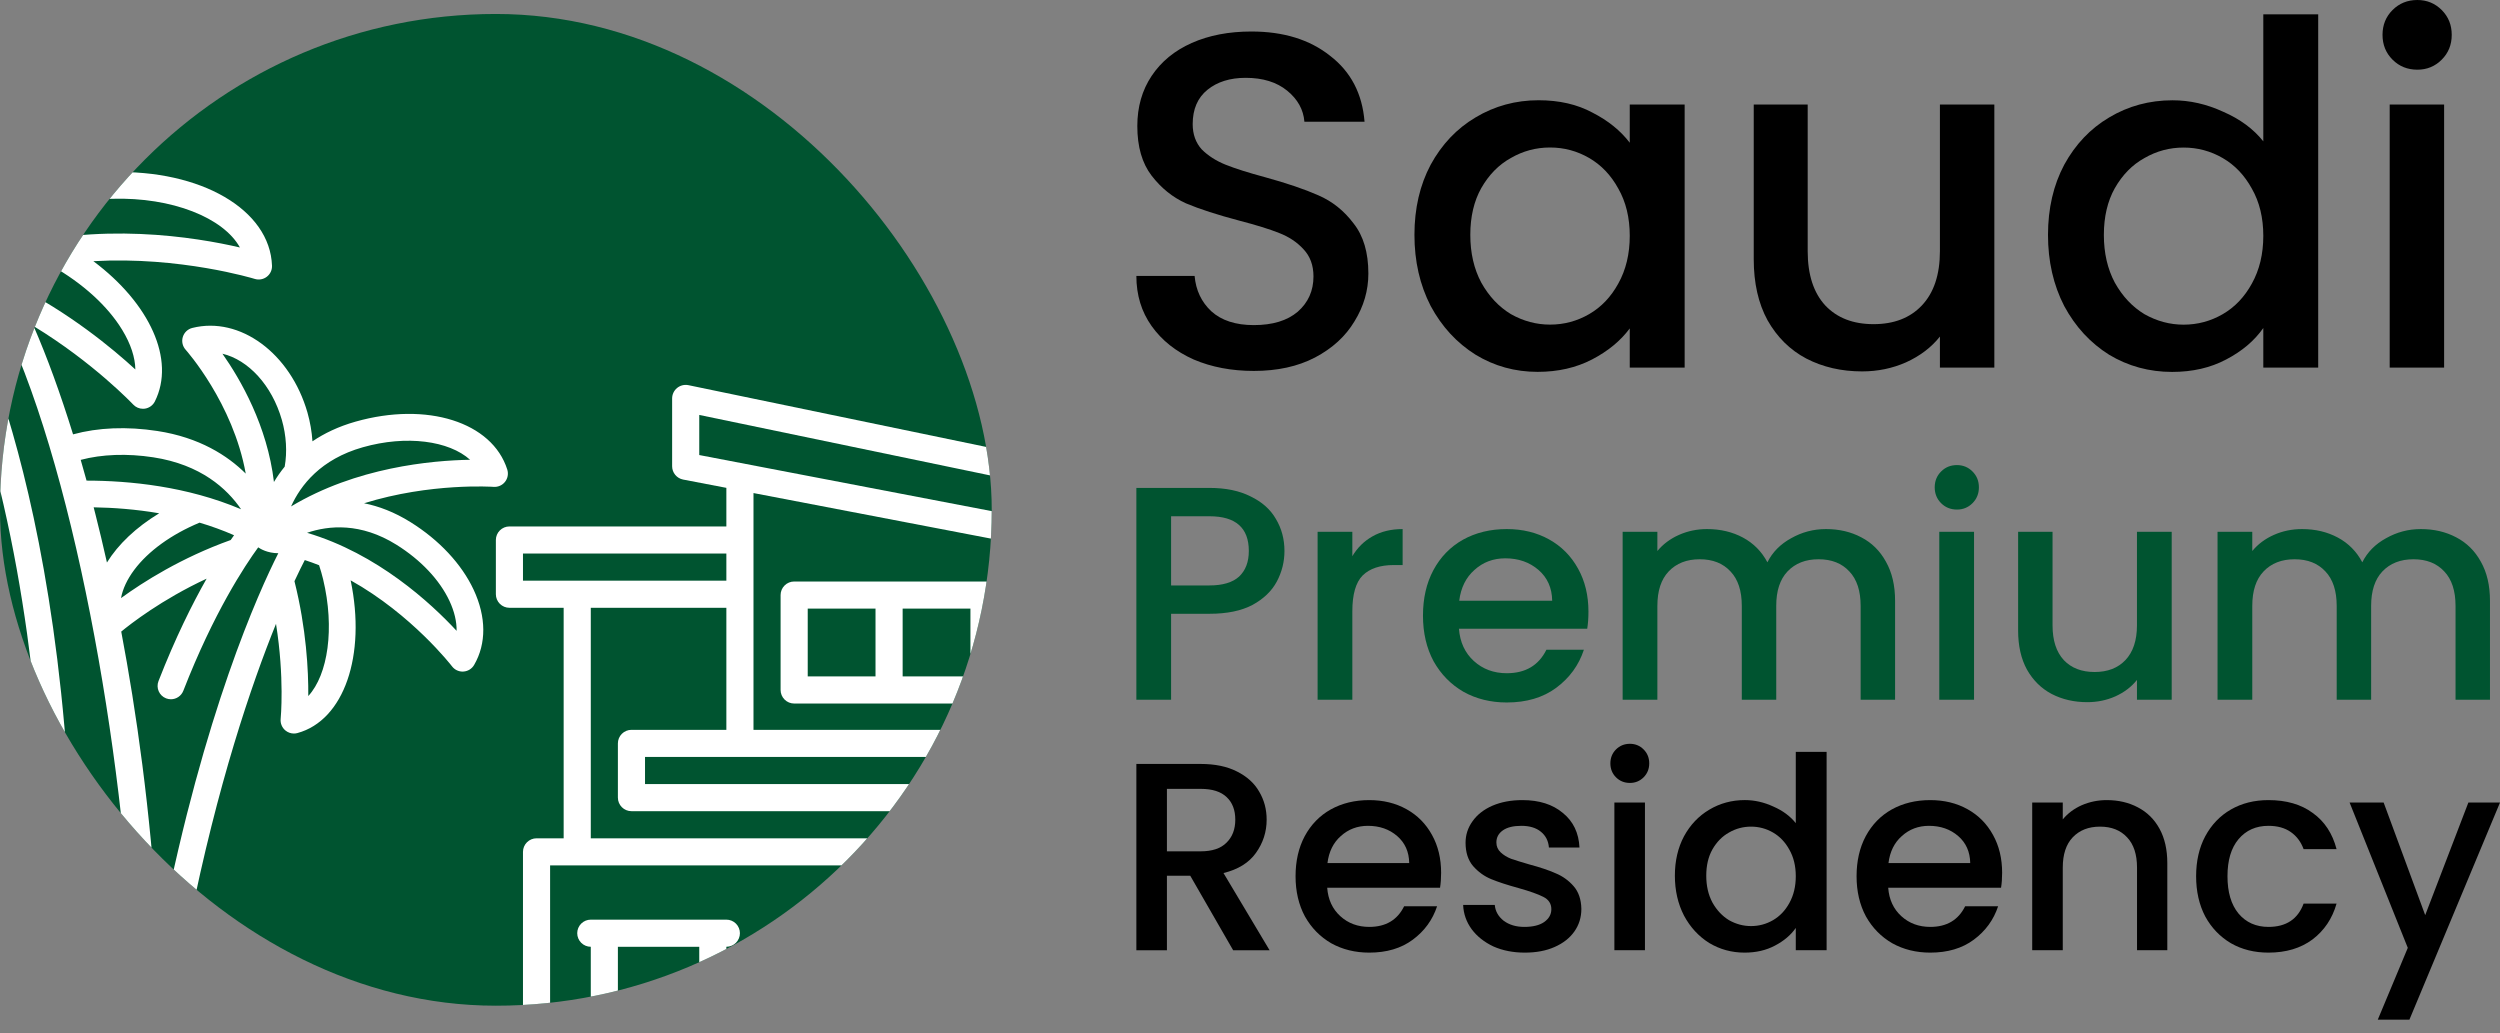
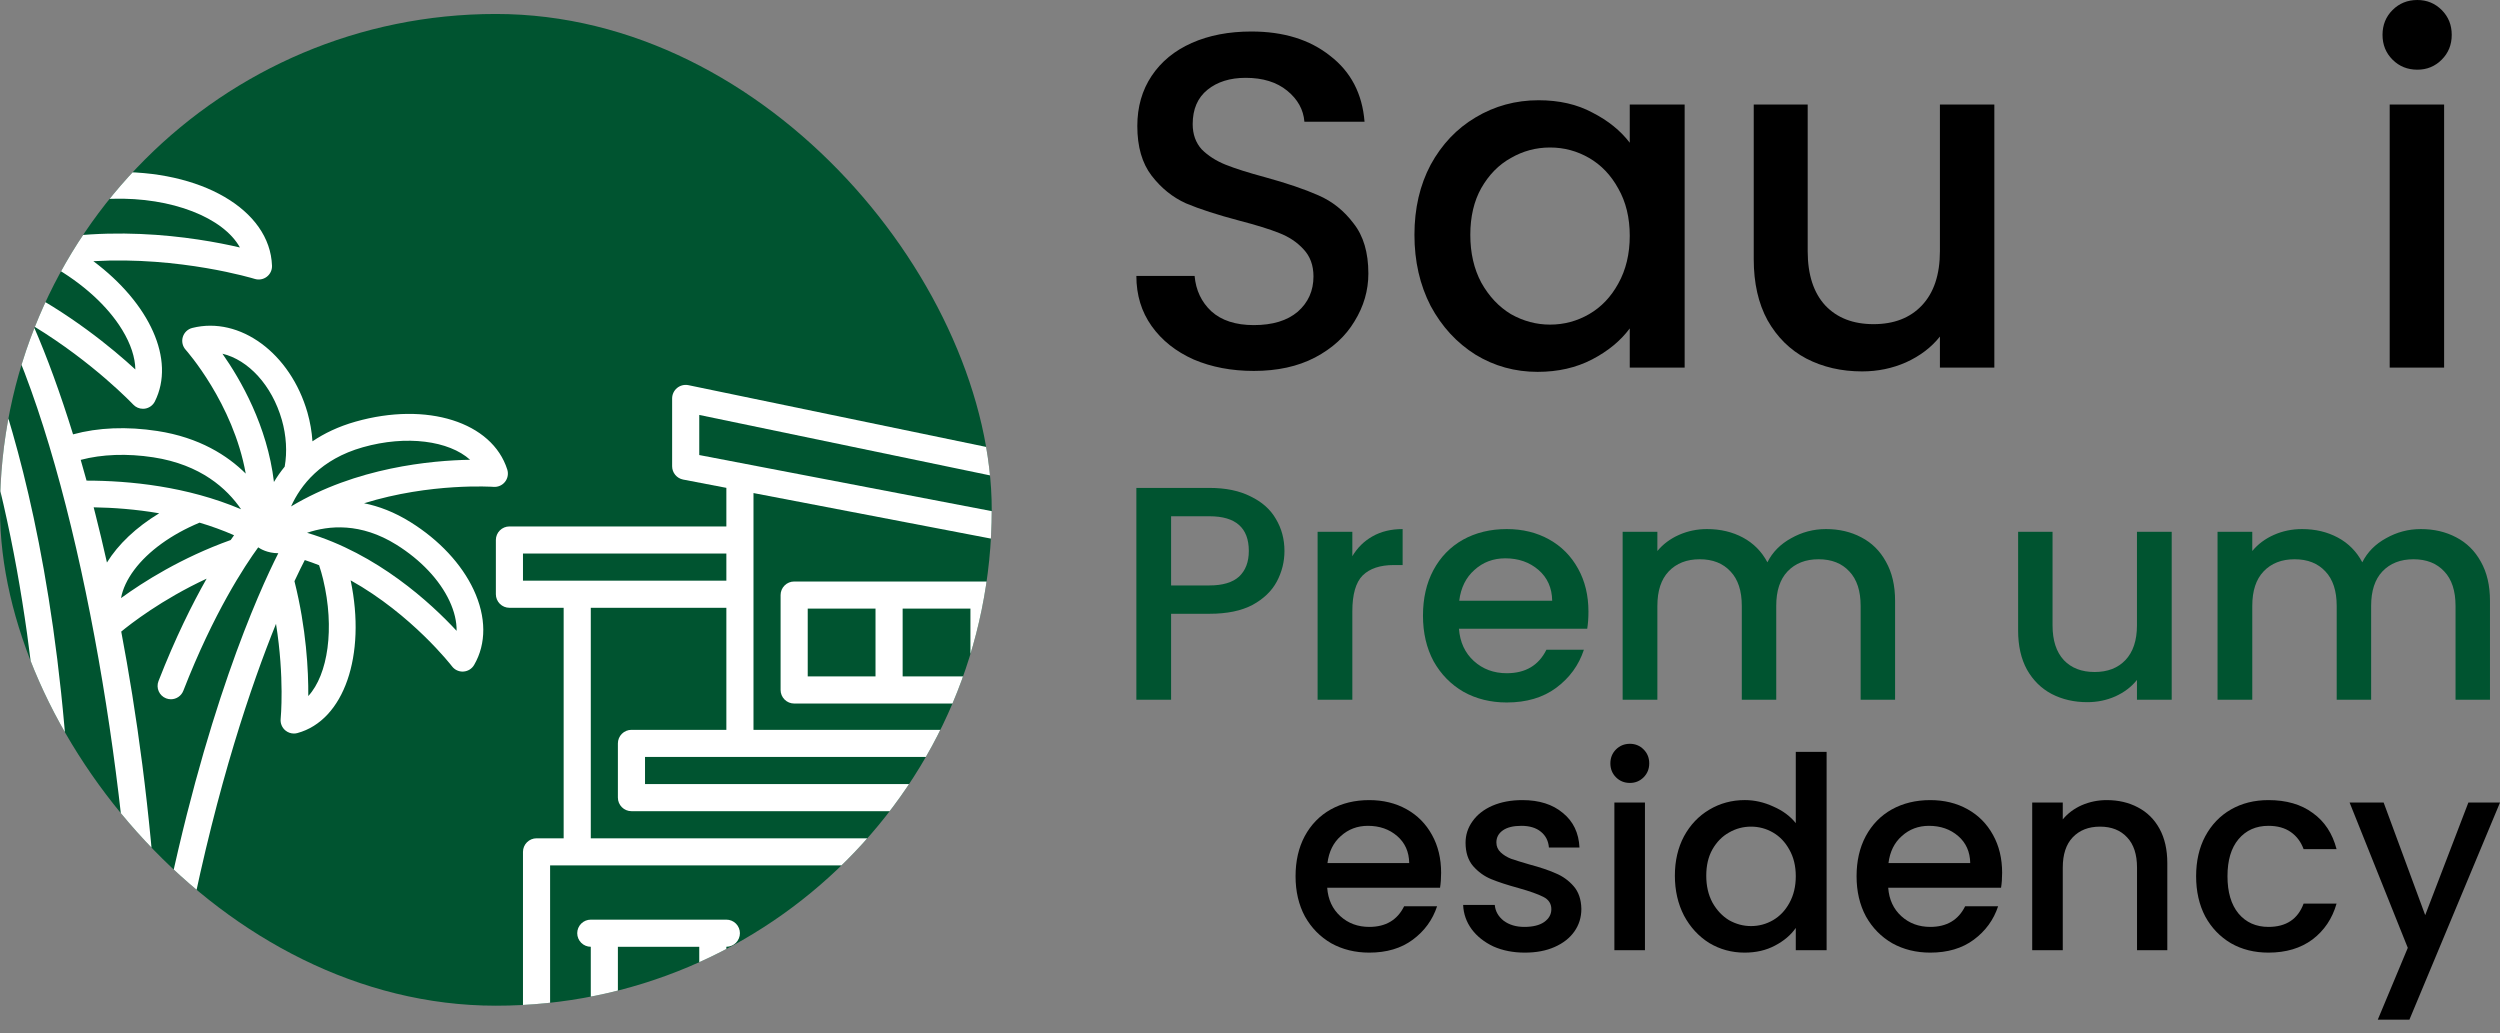
<svg xmlns="http://www.w3.org/2000/svg" width="121" height="50" viewBox="0 0 121 50" fill="none">
  <rect x="0" y="0" width="121" height="50" fill="#808080" stroke="none" />
  <g clip-path="url(#clip0_301_1148)">
    <rect y="0.676" width="48" height="48" rx="24" fill="#005430" />
    <path d="M65.344 35.324V25.819C65.344 25.667 65.291 25.52 65.194 25.402C65.098 25.285 64.963 25.205 64.814 25.175L33.314 18.641C33.219 18.623 33.121 18.625 33.027 18.649C32.933 18.672 32.846 18.717 32.771 18.778C32.696 18.84 32.636 18.917 32.594 19.005C32.553 19.092 32.531 19.188 32.531 19.285V22.566C32.531 22.719 32.584 22.867 32.682 22.984C32.779 23.102 32.914 23.182 33.064 23.211L35.156 23.612V25.48H24.656C24.482 25.48 24.315 25.549 24.192 25.672C24.069 25.795 24 25.962 24 26.136V28.761C24 28.935 24.069 29.102 24.192 29.225C24.315 29.348 24.482 29.417 24.656 29.417H27.281V40.574H25.969C25.795 40.574 25.628 40.643 25.505 40.766C25.382 40.889 25.312 41.056 25.312 41.23V50.785H24.656C24.482 50.785 24.315 50.854 24.192 50.977C24.069 51.1 24 51.267 24 51.441V54.066C24 54.24 24.069 54.407 24.192 54.53C24.315 54.654 24.482 54.723 24.656 54.723H65.344C65.518 54.723 65.685 54.654 65.808 54.53C65.931 54.407 66 54.24 66 54.066V51.441C66 51.267 65.931 51.1 65.808 50.977C65.685 50.854 65.518 50.785 65.344 50.785H65.016V39.261H65.344C65.518 39.261 65.685 39.192 65.808 39.069C65.931 38.946 66 38.779 66 38.605V35.98C66 35.806 65.931 35.639 65.808 35.516C65.685 35.393 65.518 35.324 65.344 35.324ZM33.844 22.024V20.083L64.031 26.359V35.324H62.719V28.105C62.719 27.952 62.666 27.804 62.568 27.687C62.471 27.569 62.336 27.489 62.186 27.46L33.844 22.024ZM61.406 28.647V35.324H36.469V23.864L61.406 28.647ZM25.312 28.105V26.792H35.156V28.105H25.312ZM30.562 39.261H44.016V50.785H42.703V41.23C42.703 41.056 42.634 40.889 42.511 40.766C42.388 40.643 42.221 40.574 42.047 40.574H28.594V29.417H35.156V35.324H30.562C30.389 35.324 30.221 35.393 30.099 35.516C29.975 35.639 29.906 35.806 29.906 35.98V38.605C29.906 38.779 29.975 38.946 30.099 39.069C30.221 39.192 30.389 39.261 30.562 39.261ZM26.625 41.886H41.391V50.785H35.156V45.824C35.33 45.824 35.497 45.754 35.62 45.631C35.743 45.508 35.812 45.341 35.812 45.167C35.812 44.993 35.743 44.826 35.62 44.703C35.497 44.58 35.33 44.511 35.156 44.511H28.594C28.42 44.511 28.253 44.58 28.13 44.703C28.007 44.826 27.938 44.993 27.938 45.167C27.938 45.341 28.007 45.508 28.13 45.631C28.253 45.754 28.42 45.824 28.594 45.824V50.785H26.625V41.886ZM33.844 45.824V50.785H29.906V45.824H33.844ZM64.688 53.41H25.312V52.098H64.688V53.41ZM45.328 50.785V39.261H46.641V50.785H45.328ZM61.078 41.886V43.199H47.953V41.886H61.078ZM47.953 40.574V39.261H61.078V40.574H47.953ZM61.078 44.511V45.824H47.953V44.511H61.078ZM61.078 47.136V48.449H47.953V47.136H61.078ZM61.078 49.761V50.785H47.953V49.761H61.078ZM62.391 50.785V39.261H63.703V50.785H62.391ZM64.688 37.949H31.219V36.636H64.688V37.949Z" fill="white" />
    <path d="M38.438 34.051H52.219C52.393 34.051 52.56 33.982 52.683 33.859C52.806 33.736 52.875 33.569 52.875 33.395V28.801C52.875 28.627 52.806 28.46 52.683 28.337C52.56 28.214 52.393 28.145 52.219 28.145H38.438C38.264 28.145 38.096 28.214 37.974 28.337C37.85 28.46 37.781 28.627 37.781 28.801V33.395C37.781 33.569 37.85 33.736 37.974 33.859C38.096 33.982 38.264 34.051 38.438 34.051ZM48.281 29.457H51.562V32.738H48.281V29.457ZM43.688 29.457H46.969V32.738H43.688V29.457ZM39.094 29.457H42.375V32.738H39.094V29.457Z" fill="white" />
    <g clip-path="url(#clip1_301_1148)">
      <path d="M24.552 22.726C23.821 20.425 20.663 19.428 17.206 20.408C16.374 20.644 15.688 20.978 15.123 21.36C15.092 20.895 15.011 20.425 14.882 19.971C14.059 17.095 11.611 15.295 9.308 15.872C9.088 15.927 8.914 16.093 8.848 16.31C8.782 16.526 8.835 16.762 8.987 16.929C9.014 16.96 11.284 19.511 11.894 22.923C11.016 22.052 9.656 21.173 7.616 20.86C6.145 20.634 4.746 20.691 3.536 21.023C2.926 19.053 2.28 17.281 1.626 15.784C4.53 17.552 6.426 19.558 6.448 19.581C6.571 19.712 6.742 19.785 6.919 19.785C6.95 19.785 6.981 19.783 7.012 19.779C7.221 19.748 7.401 19.618 7.496 19.429C8.504 17.408 7.241 14.68 4.519 12.641C8.723 12.402 12.278 13.483 12.329 13.499C12.528 13.561 12.746 13.523 12.912 13.396C13.078 13.27 13.173 13.07 13.165 12.861C13.071 10.152 9.731 8.204 5.397 8.332C2.488 8.417 0.654 9.646 -0.389 10.692C0.53 6.397 3.946 3.396 3.986 3.361C4.158 3.213 4.239 2.986 4.2 2.763C4.162 2.54 4.009 2.353 3.798 2.272C2.582 1.802 1.215 1.945 -0.052 2.674C-1.279 3.38 -2.299 4.581 -2.926 6.057C-3.163 6.616 -3.325 7.185 -3.411 7.759C-4.058 7.204 -4.866 6.682 -5.88 6.252C-9.887 4.554 -13.757 5.114 -14.881 7.555C-14.969 7.747 -14.958 7.97 -14.851 8.152C-14.744 8.334 -14.555 8.452 -14.344 8.468C-14.272 8.473 -7.615 9.024 -2.918 12.834C-7.839 13.56 -11.957 16.516 -13.701 17.942C-13.571 16.29 -11.752 14.28 -9.112 13.059C-8.797 12.914 -8.479 12.787 -8.167 12.683C-7.829 12.571 -7.647 12.206 -7.759 11.868C-7.871 11.531 -8.236 11.348 -8.574 11.46C-8.931 11.579 -9.294 11.723 -9.653 11.889C-13.604 13.716 -15.789 16.958 -14.737 19.431C-14.654 19.625 -14.482 19.767 -14.275 19.81C-14.231 19.819 -14.187 19.823 -14.144 19.823C-13.98 19.823 -13.821 19.761 -13.7 19.647C-13.658 19.606 -10.418 16.579 -5.991 14.958C-7.401 18.944 -6.659 22.657 -4.221 23.656C-4.143 23.688 -4.06 23.704 -3.977 23.704C-3.854 23.704 -3.733 23.669 -3.627 23.601C-3.45 23.486 -3.34 23.292 -3.333 23.081C-3.331 23.049 -3.222 20.176 -2.142 16.848C-1.683 17.99 -1.154 19.472 -0.627 21.314C1.721 29.514 2.235 38.449 2.234 44.711H0.81C0.454 44.711 0.165 45 0.165 45.356C0.165 45.712 0.454 46 0.81 46H10.454C10.81 46 11.099 45.712 11.099 45.356C11.099 45 10.81 44.711 10.454 44.711H9.171C10.526 37.945 12.172 33.127 13.359 30.194C13.777 32.813 13.586 34.768 13.584 34.792C13.562 35.003 13.646 35.212 13.808 35.35C13.926 35.45 14.074 35.503 14.225 35.503C14.282 35.503 14.339 35.496 14.395 35.48C16.652 34.865 17.731 31.721 16.971 28.088C19.939 29.747 21.851 32.216 21.877 32.25C21.999 32.411 22.189 32.505 22.39 32.505C22.403 32.505 22.416 32.504 22.43 32.503C22.645 32.49 22.839 32.37 22.947 32.184C23.547 31.153 23.539 29.86 22.924 28.543C22.343 27.3 21.26 26.139 19.872 25.273C19.085 24.781 18.326 24.499 17.621 24.358C20.836 23.356 23.845 23.561 23.888 23.564C24.102 23.58 24.309 23.49 24.442 23.322C24.576 23.154 24.616 22.931 24.552 22.726ZM11.166 26.137C8.777 26.991 6.914 28.179 5.857 28.948C5.939 28.504 6.155 28.04 6.497 27.582C7.176 26.672 8.295 25.865 9.659 25.296C10.218 25.463 10.778 25.663 11.328 25.905C11.277 25.976 11.223 26.054 11.166 26.137ZM4.624 24.911C4.594 24.791 4.564 24.673 4.533 24.554C5.486 24.57 6.571 24.648 7.705 24.843C6.585 25.522 5.72 26.346 5.176 27.226C4.988 26.387 4.802 25.613 4.624 24.911ZM13.642 20.325C13.858 21.081 13.905 21.88 13.779 22.586C13.575 22.836 13.403 23.087 13.259 23.328C12.939 20.613 11.642 18.367 10.766 17.12C12.009 17.415 13.159 18.636 13.642 20.325ZM7.42 22.134C9.721 22.487 10.99 23.655 11.669 24.648C9.043 23.536 6.269 23.264 4.189 23.262C4.096 22.923 4.001 22.588 3.906 22.258C4.93 21.985 6.159 21.94 7.42 22.134ZM5.919 15.973C6.329 16.649 6.542 17.3 6.551 17.882C5.457 16.875 3.362 15.134 0.65 13.767C0.571 13.622 0.493 13.481 0.414 13.345C1.108 13.134 1.807 12.976 2.502 12.862C4.003 13.712 5.214 14.812 5.919 15.973ZM5.435 9.621C8.33 9.537 10.815 10.539 11.612 11.978C9.504 11.487 4.724 10.687 0.082 12.096C0.964 11.013 2.608 9.703 5.435 9.621ZM-1.739 6.561C-0.911 4.61 0.687 3.351 2.223 3.292C1.076 4.527 -0.816 6.94 -1.574 10.07C-1.737 9.753 -1.939 9.419 -2.186 9.08C-2.239 8.233 -2.089 7.386 -1.739 6.561ZM-6.382 7.439C-3.733 8.562 -2.699 10.366 -2.297 11.677C-6.105 8.673 -10.901 7.648 -13.082 7.322C-11.771 6.308 -9.061 6.304 -6.382 7.439ZM-4.529 21.87C-5.6 20.604 -5.719 17.895 -4.698 15.17C-4.606 14.923 -4.505 14.684 -4.396 14.455C-4.053 14.364 -3.705 14.285 -3.353 14.217C-3.243 14.42 -3.086 14.721 -2.894 15.123C-3.964 17.852 -4.374 20.433 -4.529 21.87ZM0.612 20.959C-0.409 17.393 -1.434 15.127 -1.999 14.02C-1.999 14.02 -1.276 14.025 -0.821 13.784C2.974 20.01 5.651 34.058 6.325 44.711H3.523C3.527 33.519 1.951 25.633 0.612 20.959ZM7.617 44.711C7.28 39.203 6.598 34.42 5.868 30.569C6.298 30.214 7.816 29.023 10.001 28.007C9.305 29.233 8.484 30.878 7.671 32.965C7.542 33.297 7.706 33.671 8.038 33.8C8.115 33.83 8.194 33.844 8.272 33.844C8.53 33.844 8.773 33.688 8.873 33.433C10.342 29.658 11.853 27.375 12.497 26.492C12.597 26.56 12.935 26.773 13.47 26.776C12.515 28.663 9.878 34.486 7.857 44.711H7.617ZM15.639 28.038C16.207 30.408 15.876 32.649 14.921 33.689C14.93 32.459 14.829 30.429 14.252 28.13C14.463 27.678 14.633 27.337 14.752 27.107C14.987 27.183 15.217 27.267 15.444 27.357C15.517 27.576 15.583 27.805 15.639 28.038ZM21.756 29.088C21.992 29.595 22.107 30.085 22.1 30.533C20.86 29.195 18.27 26.797 14.861 25.788C15.913 25.429 17.458 25.285 19.19 26.366C20.368 27.102 21.28 28.069 21.756 29.088ZM14.087 24.512C14.55 23.483 15.523 22.225 17.558 21.648C19.676 21.047 21.735 21.333 22.752 22.253C20.885 22.285 17.24 22.616 14.087 24.512Z" fill="white" />
    </g>
  </g>
  <path d="M117.001 3.373C116.523 3.373 116.123 3.212 115.799 2.888C115.476 2.565 115.314 2.164 115.314 1.687C115.314 1.209 115.476 0.809 115.799 0.485C116.123 0.162 116.523 0 117.001 0C117.463 0 117.856 0.162 118.179 0.485C118.503 0.809 118.664 1.209 118.664 1.687C118.664 2.164 118.503 2.565 118.179 2.888C117.856 3.212 117.463 3.373 117.001 3.373ZM118.295 5.06V17.791H115.661V5.06H118.295Z" fill="black" />
-   <path d="M99.123 11.37C99.123 10.091 99.385 8.959 99.909 7.973C100.448 6.988 101.172 6.225 102.081 5.686C103.005 5.132 104.029 4.854 105.154 4.854C105.986 4.854 106.802 5.039 107.603 5.409C108.419 5.763 109.066 6.241 109.544 6.841V0.695H112.201V17.793H109.544V15.876C109.113 16.492 108.512 17 107.742 17.401C106.987 17.801 106.117 18.001 105.131 18.001C104.022 18.001 103.005 17.724 102.081 17.169C101.172 16.599 100.448 15.814 99.909 14.813C99.385 13.796 99.123 12.649 99.123 11.37ZM109.544 11.416C109.544 10.538 109.359 9.776 108.989 9.129C108.635 8.482 108.165 7.989 107.58 7.65C106.995 7.311 106.363 7.142 105.685 7.142C105.008 7.142 104.376 7.311 103.791 7.65C103.205 7.973 102.728 8.459 102.358 9.106C102.004 9.737 101.827 10.492 101.827 11.37C101.827 12.248 102.004 13.018 102.358 13.681C102.728 14.343 103.205 14.851 103.791 15.206C104.391 15.544 105.023 15.714 105.685 15.714C106.363 15.714 106.995 15.544 107.58 15.206C108.165 14.867 108.635 14.374 108.989 13.727C109.359 13.064 109.544 12.294 109.544 11.416Z" fill="black" />
  <path d="M96.526 5.061V17.792H93.892V16.29C93.476 16.814 92.929 17.229 92.252 17.537C91.589 17.83 90.881 17.976 90.126 17.976C89.125 17.976 88.224 17.768 87.423 17.353C86.637 16.937 86.013 16.32 85.551 15.504C85.104 14.688 84.881 13.702 84.881 12.547V5.061H87.492V12.154C87.492 13.294 87.777 14.172 88.347 14.788C88.917 15.389 89.695 15.689 90.68 15.689C91.666 15.689 92.444 15.389 93.014 14.788C93.599 14.172 93.892 13.294 93.892 12.154V5.061H96.526Z" fill="black" />
  <path d="M68.459 11.367C68.459 10.089 68.721 8.957 69.245 7.971C69.784 6.985 70.508 6.222 71.417 5.683C72.341 5.129 73.358 4.852 74.467 4.852C75.468 4.852 76.338 5.052 77.078 5.452C77.832 5.837 78.433 6.323 78.88 6.908V5.06H81.537V17.791H78.88V15.896C78.433 16.497 77.825 16.997 77.055 17.398C76.284 17.798 75.406 17.998 74.421 17.998C73.327 17.998 72.326 17.721 71.417 17.167C70.508 16.597 69.784 15.811 69.245 14.81C68.721 13.793 68.459 12.646 68.459 11.367ZM78.88 11.414C78.88 10.536 78.695 9.773 78.325 9.126C77.971 8.479 77.501 7.986 76.916 7.647C76.331 7.308 75.699 7.139 75.021 7.139C74.343 7.139 73.712 7.308 73.127 7.647C72.541 7.971 72.064 8.456 71.694 9.103C71.34 9.734 71.163 10.489 71.163 11.367C71.163 12.245 71.34 13.015 71.694 13.678C72.064 14.34 72.541 14.848 73.127 15.203C73.727 15.542 74.359 15.711 75.021 15.711C75.699 15.711 76.331 15.542 76.916 15.203C77.501 14.864 77.971 14.371 78.325 13.724C78.695 13.062 78.88 12.291 78.88 11.414Z" fill="black" />
  <path d="M60.684 17.953C59.606 17.953 58.635 17.768 57.773 17.399C56.91 17.014 56.232 16.474 55.739 15.781C55.246 15.088 55 14.28 55 13.355H57.819C57.88 14.049 58.15 14.618 58.627 15.065C59.12 15.512 59.806 15.735 60.684 15.735C61.593 15.735 62.301 15.52 62.81 15.088C63.318 14.642 63.572 14.072 63.572 13.378C63.572 12.839 63.41 12.4 63.087 12.061C62.779 11.723 62.386 11.461 61.908 11.276C61.446 11.091 60.799 10.891 59.968 10.675C58.92 10.398 58.065 10.121 57.403 9.843C56.756 9.551 56.202 9.104 55.739 8.503C55.277 7.902 55.046 7.101 55.046 6.1C55.046 5.176 55.277 4.367 55.739 3.674C56.202 2.981 56.848 2.45 57.68 2.08C58.512 1.71 59.475 1.525 60.568 1.525C62.124 1.525 63.395 1.918 64.381 2.704C65.382 3.474 65.936 4.537 66.044 5.892H63.133C63.087 5.307 62.81 4.806 62.301 4.39C61.793 3.975 61.123 3.767 60.291 3.767C59.536 3.767 58.92 3.959 58.443 4.344C57.965 4.729 57.726 5.284 57.726 6.008C57.726 6.501 57.873 6.909 58.165 7.232C58.474 7.54 58.859 7.787 59.321 7.972C59.783 8.157 60.414 8.357 61.215 8.573C62.278 8.865 63.141 9.158 63.803 9.451C64.481 9.743 65.051 10.198 65.513 10.814C65.99 11.415 66.229 12.223 66.229 13.24C66.229 14.056 66.006 14.826 65.559 15.55C65.128 16.274 64.489 16.86 63.641 17.306C62.81 17.738 61.824 17.953 60.684 17.953Z" fill="black" />
  <path d="M117.167 25.607C117.806 25.607 118.376 25.74 118.878 26.006C119.389 26.271 119.787 26.665 120.073 27.186C120.368 27.707 120.515 28.336 120.515 29.074V33.867H118.848V29.324C118.848 28.597 118.666 28.041 118.303 27.658C117.939 27.264 117.442 27.068 116.813 27.068C116.184 27.068 115.682 27.264 115.308 27.658C114.945 28.041 114.763 28.597 114.763 29.324V33.867H113.096V29.324C113.096 28.597 112.914 28.041 112.55 27.658C112.186 27.264 111.69 27.068 111.061 27.068C110.431 27.068 109.93 27.264 109.556 27.658C109.192 28.041 109.01 28.597 109.01 29.324V33.867H107.329V25.74H109.01V26.669C109.286 26.335 109.635 26.075 110.058 25.888C110.48 25.701 110.933 25.607 111.415 25.607C112.064 25.607 112.644 25.745 113.155 26.02C113.666 26.296 114.06 26.694 114.335 27.215C114.581 26.724 114.964 26.335 115.485 26.05C116.007 25.755 116.567 25.607 117.167 25.607Z" fill="#005430" />
  <path d="M105.11 25.74V33.867H103.429V32.908C103.164 33.243 102.814 33.508 102.382 33.705C101.959 33.892 101.507 33.985 101.025 33.985C100.386 33.985 99.811 33.852 99.299 33.587C98.798 33.322 98.399 32.928 98.104 32.407C97.819 31.886 97.677 31.256 97.677 30.519V25.74H99.343V30.268C99.343 30.996 99.525 31.556 99.889 31.95C100.253 32.333 100.75 32.525 101.379 32.525C102.008 32.525 102.505 32.333 102.869 31.95C103.242 31.556 103.429 30.996 103.429 30.268V25.74H105.11Z" fill="#005430" />
-   <path d="M94.717 24.663C94.412 24.663 94.156 24.56 93.95 24.354C93.743 24.147 93.64 23.891 93.64 23.587C93.64 23.282 93.743 23.026 93.95 22.82C94.156 22.613 94.412 22.51 94.717 22.51C95.012 22.51 95.263 22.613 95.469 22.82C95.676 23.026 95.779 23.282 95.779 23.587C95.779 23.891 95.676 24.147 95.469 24.354C95.263 24.56 95.012 24.663 94.717 24.663ZM95.543 25.74V33.867H93.861V25.74H95.543Z" fill="#005430" />
  <path d="M88.374 25.607C89.013 25.607 89.583 25.74 90.085 26.006C90.596 26.271 90.994 26.665 91.279 27.186C91.574 27.707 91.722 28.336 91.722 29.074V33.867H90.055V29.324C90.055 28.597 89.873 28.041 89.509 27.658C89.146 27.264 88.649 27.068 88.02 27.068C87.39 27.068 86.889 27.264 86.515 27.658C86.151 28.041 85.97 28.597 85.97 29.324V33.867H84.303V29.324C84.303 28.597 84.121 28.041 83.757 27.658C83.393 27.264 82.897 27.068 82.267 27.068C81.638 27.068 81.137 27.264 80.763 27.658C80.399 28.041 80.217 28.597 80.217 29.324V33.867H78.536V25.74H80.217V26.669C80.493 26.335 80.842 26.075 81.264 25.888C81.687 25.701 82.14 25.607 82.621 25.607C83.27 25.607 83.851 25.745 84.362 26.02C84.873 26.296 85.266 26.694 85.542 27.215C85.788 26.724 86.171 26.335 86.692 26.05C87.213 25.755 87.774 25.607 88.374 25.607Z" fill="#005430" />
  <path d="M76.881 29.605C76.881 29.909 76.861 30.185 76.822 30.43H70.613C70.662 31.079 70.903 31.601 71.335 31.994C71.768 32.387 72.299 32.584 72.928 32.584C73.833 32.584 74.472 32.205 74.846 31.448H76.66C76.414 32.196 75.967 32.81 75.318 33.292C74.678 33.764 73.882 34 72.928 34C72.151 34 71.453 33.828 70.834 33.484C70.224 33.13 69.742 32.638 69.388 32.009C69.044 31.37 68.872 30.632 68.872 29.796C68.872 28.96 69.039 28.228 69.374 27.599C69.718 26.959 70.195 26.468 70.804 26.124C71.424 25.779 72.132 25.607 72.928 25.607C73.695 25.607 74.379 25.775 74.978 26.109C75.578 26.443 76.045 26.915 76.38 27.525C76.714 28.125 76.881 28.818 76.881 29.605ZM75.126 29.074C75.116 28.454 74.895 27.957 74.462 27.584C74.029 27.21 73.494 27.023 72.855 27.023C72.274 27.023 71.778 27.21 71.365 27.584C70.952 27.948 70.706 28.444 70.627 29.074H75.126Z" fill="#005430" />
  <path d="M65.453 26.92C65.699 26.507 66.024 26.188 66.427 25.961C66.84 25.725 67.326 25.607 67.887 25.607V27.348H67.459C66.8 27.348 66.299 27.515 65.955 27.849C65.621 28.184 65.453 28.764 65.453 29.59V33.867H63.772V25.74H65.453V26.92Z" fill="#005430" />
  <path d="M62.168 26.668C62.168 27.189 62.045 27.681 61.8 28.143C61.554 28.605 61.16 28.984 60.62 29.279C60.079 29.564 59.386 29.707 58.54 29.707H56.681V33.866H55V23.615H58.54C59.327 23.615 59.99 23.753 60.531 24.028C61.082 24.294 61.49 24.657 61.755 25.12C62.031 25.582 62.168 26.098 62.168 26.668ZM58.54 28.335C59.179 28.335 59.656 28.192 59.971 27.907C60.285 27.612 60.443 27.199 60.443 26.668C60.443 25.547 59.808 24.987 58.54 24.987H56.681V28.335H58.54Z" fill="#005430" />
  <path d="M121 38.844L116.615 49.353H115.084L116.537 45.876L113.721 38.844H115.369L117.38 44.293L119.469 38.844H121Z" fill="black" />
  <path d="M106.292 42.409C106.292 41.674 106.439 41.03 106.733 40.476C107.036 39.914 107.451 39.481 107.978 39.179C108.506 38.876 109.112 38.725 109.795 38.725C110.66 38.725 111.374 38.932 111.936 39.347C112.507 39.754 112.892 40.338 113.09 41.099H111.495C111.365 40.744 111.157 40.468 110.872 40.269C110.586 40.07 110.227 39.97 109.795 39.97C109.189 39.97 108.705 40.186 108.342 40.619C107.987 41.043 107.81 41.64 107.81 42.409C107.81 43.179 107.987 43.78 108.342 44.213C108.705 44.645 109.189 44.862 109.795 44.862C110.651 44.862 111.218 44.485 111.495 43.733H113.09C112.883 44.459 112.494 45.039 111.923 45.471C111.352 45.895 110.643 46.107 109.795 46.107C109.112 46.107 108.506 45.956 107.978 45.653C107.451 45.342 107.036 44.909 106.733 44.356C106.439 43.793 106.292 43.145 106.292 42.409Z" fill="black" />
  <path d="M101.966 38.725C102.528 38.725 103.03 38.841 103.471 39.075C103.921 39.309 104.271 39.654 104.522 40.113C104.773 40.571 104.898 41.125 104.898 41.774V45.99H103.432V41.994C103.432 41.354 103.272 40.865 102.952 40.528C102.632 40.182 102.195 40.009 101.641 40.009C101.088 40.009 100.647 40.182 100.318 40.528C99.998 40.865 99.838 41.354 99.838 41.994V45.99H98.359V38.841H99.838V39.659C100.08 39.365 100.387 39.136 100.759 38.971C101.14 38.807 101.542 38.725 101.966 38.725Z" fill="black" />
  <path d="M96.903 42.241C96.903 42.509 96.886 42.751 96.851 42.967H91.389C91.432 43.538 91.644 43.997 92.025 44.343C92.405 44.689 92.872 44.862 93.426 44.862C94.222 44.862 94.784 44.529 95.113 43.863H96.709C96.492 44.52 96.099 45.061 95.528 45.484C94.966 45.9 94.265 46.107 93.426 46.107C92.743 46.107 92.129 45.956 91.584 45.653C91.047 45.342 90.623 44.909 90.312 44.356C90.009 43.793 89.858 43.145 89.858 42.409C89.858 41.674 90.005 41.03 90.299 40.476C90.602 39.914 91.021 39.481 91.558 39.179C92.103 38.876 92.725 38.725 93.426 38.725C94.101 38.725 94.702 38.872 95.229 39.166C95.757 39.46 96.168 39.875 96.462 40.411C96.756 40.939 96.903 41.549 96.903 42.241ZM95.359 41.774C95.35 41.229 95.156 40.792 94.775 40.463C94.395 40.135 93.923 39.97 93.361 39.97C92.851 39.97 92.414 40.135 92.051 40.463C91.687 40.783 91.471 41.22 91.402 41.774H95.359Z" fill="black" />
  <path d="M81.064 42.383C81.064 41.665 81.212 41.029 81.506 40.476C81.808 39.922 82.215 39.494 82.725 39.191C83.244 38.88 83.82 38.724 84.451 38.724C84.918 38.724 85.376 38.828 85.826 39.035C86.285 39.234 86.648 39.503 86.916 39.84V36.389H88.408V45.99H86.916V44.913C86.674 45.259 86.337 45.544 85.904 45.769C85.48 45.994 84.992 46.107 84.438 46.107C83.815 46.107 83.244 45.951 82.725 45.64C82.215 45.32 81.808 44.878 81.506 44.316C81.212 43.745 81.064 43.101 81.064 42.383ZM86.916 42.409C86.916 41.916 86.812 41.488 86.605 41.124C86.406 40.761 86.142 40.484 85.813 40.294C85.485 40.104 85.13 40.009 84.749 40.009C84.369 40.009 84.014 40.104 83.685 40.294C83.357 40.476 83.089 40.748 82.881 41.111C82.682 41.466 82.583 41.89 82.583 42.383C82.583 42.876 82.682 43.309 82.881 43.681C83.089 44.052 83.357 44.338 83.685 44.537C84.023 44.727 84.377 44.822 84.749 44.822C85.13 44.822 85.485 44.727 85.813 44.537C86.142 44.346 86.406 44.07 86.605 43.706C86.812 43.334 86.916 42.902 86.916 42.409Z" fill="black" />
  <path d="M78.889 37.894C78.621 37.894 78.396 37.803 78.214 37.622C78.033 37.44 77.942 37.215 77.942 36.947C77.942 36.679 78.033 36.454 78.214 36.273C78.396 36.091 78.621 36 78.889 36C79.148 36 79.369 36.091 79.551 36.273C79.732 36.454 79.823 36.679 79.823 36.947C79.823 37.215 79.732 37.44 79.551 37.622C79.369 37.803 79.148 37.894 78.889 37.894ZM79.616 38.842V45.99H78.136V38.842H79.616Z" fill="black" />
  <path d="M73.801 46.107C73.238 46.107 72.732 46.008 72.282 45.809C71.841 45.601 71.491 45.324 71.232 44.978C70.972 44.624 70.834 44.23 70.816 43.798H72.347C72.373 44.1 72.516 44.356 72.776 44.563C73.044 44.762 73.377 44.862 73.775 44.862C74.19 44.862 74.51 44.784 74.735 44.628C74.968 44.464 75.085 44.256 75.085 44.005C75.085 43.737 74.955 43.538 74.696 43.408C74.445 43.279 74.043 43.136 73.489 42.98C72.953 42.833 72.516 42.691 72.179 42.552C71.841 42.414 71.547 42.202 71.296 41.916C71.054 41.631 70.933 41.255 70.933 40.788C70.933 40.407 71.046 40.061 71.27 39.75C71.495 39.43 71.816 39.179 72.231 38.997C72.654 38.815 73.139 38.725 73.684 38.725C74.497 38.725 75.15 38.932 75.643 39.347C76.145 39.754 76.413 40.312 76.447 41.021H74.968C74.942 40.701 74.813 40.446 74.579 40.256C74.346 40.065 74.03 39.97 73.632 39.97C73.243 39.97 72.944 40.044 72.737 40.191C72.529 40.338 72.425 40.532 72.425 40.775C72.425 40.965 72.495 41.125 72.633 41.255C72.771 41.384 72.94 41.488 73.139 41.566C73.338 41.635 73.632 41.726 74.021 41.839C74.54 41.977 74.964 42.12 75.293 42.267C75.63 42.405 75.92 42.613 76.162 42.889C76.404 43.166 76.53 43.534 76.538 43.992C76.538 44.399 76.426 44.762 76.201 45.082C75.976 45.402 75.656 45.653 75.241 45.835C74.834 46.016 74.354 46.107 73.801 46.107Z" fill="black" />
  <path d="M69.75 42.241C69.75 42.509 69.733 42.751 69.698 42.967H64.236C64.279 43.538 64.491 43.997 64.872 44.343C65.252 44.689 65.719 44.862 66.273 44.862C67.069 44.862 67.631 44.529 67.96 43.863H69.555C69.339 44.52 68.946 45.061 68.375 45.484C67.813 45.9 67.112 46.107 66.273 46.107C65.59 46.107 64.975 45.956 64.43 45.653C63.894 45.342 63.47 44.909 63.159 44.356C62.856 43.793 62.705 43.145 62.705 42.409C62.705 41.674 62.852 41.03 63.146 40.476C63.449 39.914 63.868 39.481 64.405 39.179C64.95 38.876 65.572 38.725 66.273 38.725C66.948 38.725 67.549 38.872 68.076 39.166C68.604 39.46 69.015 39.875 69.309 40.411C69.603 40.939 69.75 41.549 69.75 42.241ZM68.206 41.774C68.198 41.229 68.003 40.792 67.622 40.463C67.242 40.135 66.77 39.97 66.208 39.97C65.698 39.97 65.261 40.135 64.898 40.463C64.534 40.783 64.318 41.22 64.249 41.774H68.206Z" fill="black" />
-   <path d="M59.684 45.992L57.608 42.385H56.479V45.992H55V36.975H58.114C58.806 36.975 59.39 37.096 59.865 37.338C60.35 37.58 60.709 37.904 60.942 38.311C61.185 38.718 61.306 39.172 61.306 39.673C61.306 40.261 61.133 40.798 60.787 41.282C60.449 41.758 59.926 42.082 59.217 42.255L61.448 45.992H59.684ZM56.479 41.204H58.114C58.667 41.204 59.083 41.066 59.359 40.789C59.645 40.512 59.788 40.14 59.788 39.673C59.788 39.206 59.649 38.843 59.373 38.584C59.096 38.315 58.676 38.181 58.114 38.181H56.479V41.204Z" fill="black" />
  <defs>
    <clipPath id="clip0_301_1148">
      <rect y="0.676" width="48" height="48" rx="24" fill="white" />
    </clipPath>
    <clipPath id="clip1_301_1148">
      <rect width="44" height="44" fill="white" transform="translate(-19 2)" />
    </clipPath>
  </defs>
</svg>